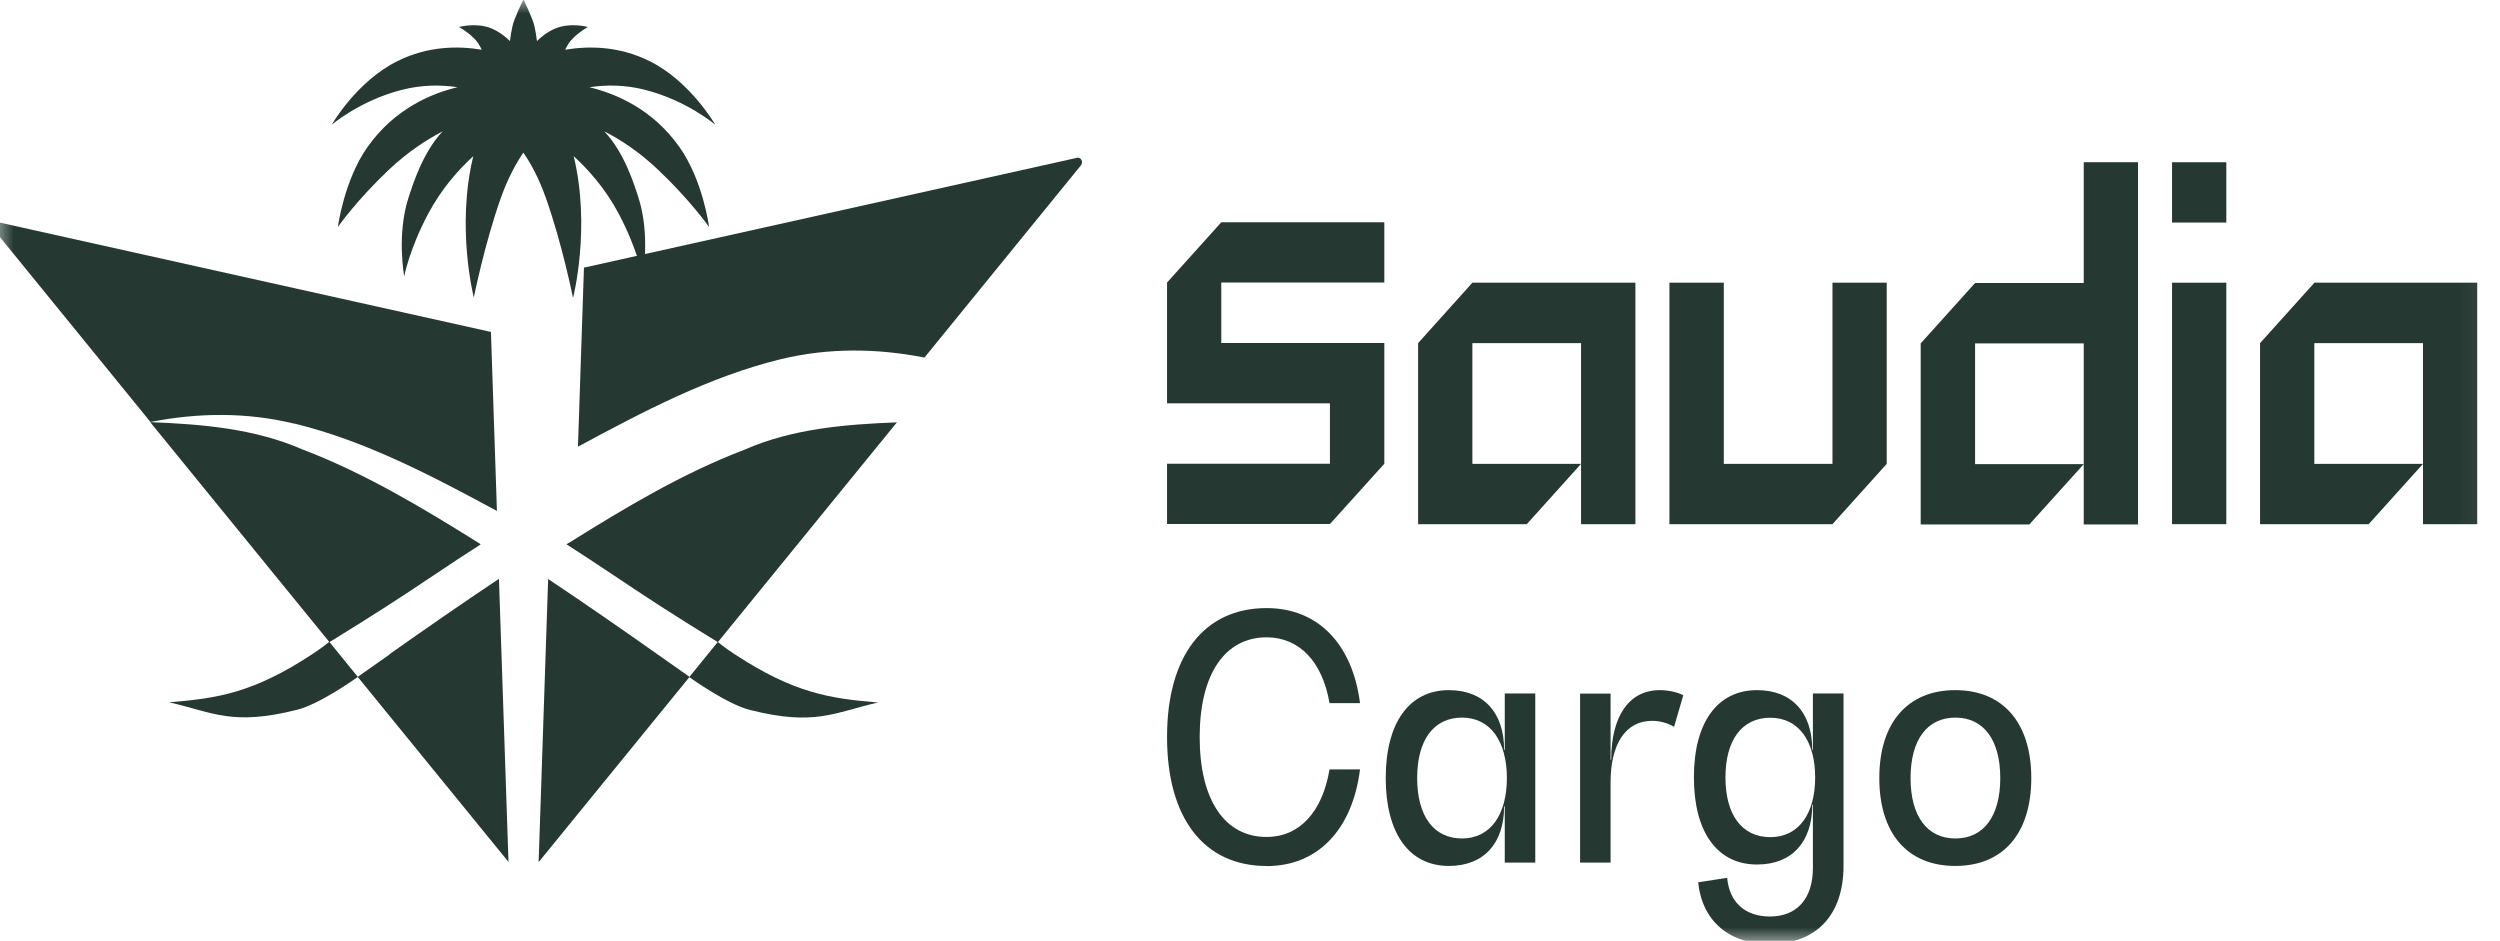
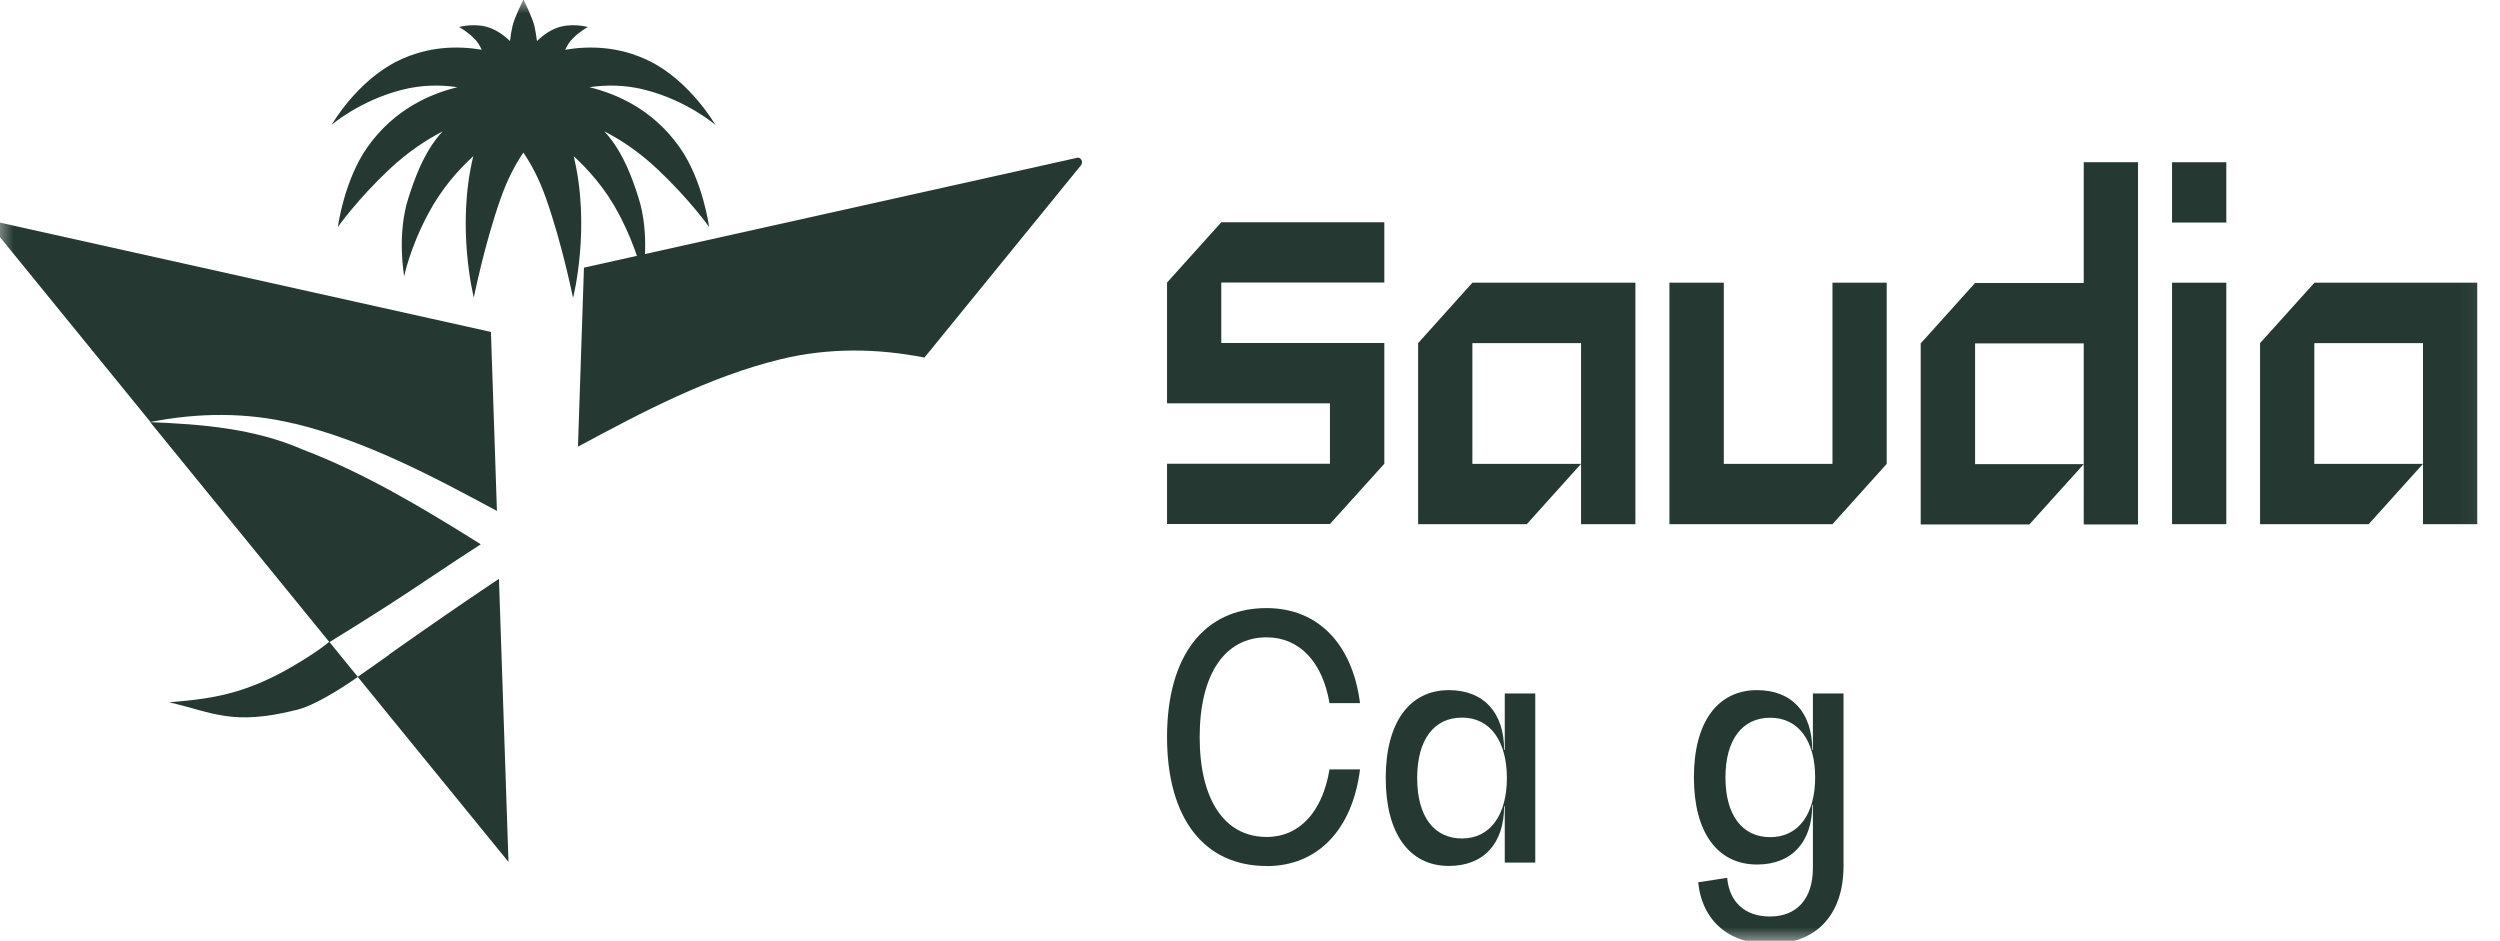
<svg xmlns="http://www.w3.org/2000/svg" width="93" height="35" viewBox="0 0 93 35" fill="none">
  <g clip-path="url(#clip0_191_190)">
    <mask id="mask0_191_190" style="mask-type:luminance" maskUnits="userSpaceOnUse" x="-1" y="-1" width="94" height="37">
      <path d="M92.933 -0.019H-0.266V35.142H92.933V-0.019Z" fill="white" />
    </mask>
    <g mask="url(#mask0_191_190)">
      <path d="M45.432 8.268H51.497V10.511H45.432V12.759H51.497V17.251L49.474 19.494H43.414V17.251H49.474V15.003H43.414V10.511L45.432 8.268Z" fill="#253932" />
      <path d="M52.754 12.764V19.499H56.796L58.815 17.256H54.773V12.764H58.815V17.256V19.499H60.837V10.516H54.773L52.754 12.764Z" fill="#253932" />
      <path d="M86.093 10.521L84.074 12.764V19.499H88.115L90.135 17.256H86.093V12.764H90.135V19.499H92.153V10.516H86.093V10.521Z" fill="#253932" />
      <path d="M77.515 10.527H73.473L71.45 12.775V19.51H75.492L77.515 17.266H73.473V12.775H77.515V17.266V19.51H79.534V6.035H77.515V10.527Z" fill="#253932" />
-       <path d="M68.168 17.256H64.126V10.516H62.103V19.499H68.168L70.186 17.256V10.516H68.168V17.256Z" fill="#253932" />
+       <path d="M68.168 17.256H64.126V10.516H62.103V19.499H68.168L70.186 17.256V10.516H68.168V17.256" fill="#253932" />
      <path d="M82.819 6.035H80.8V8.279H82.819V6.035Z" fill="#253932" />
      <path d="M82.819 10.516H80.8V19.499H82.819V10.516Z" fill="#253932" />
      <path d="M14.48 24.355L13.309 25.178L12.258 23.886C12.967 23.448 13.675 23.01 14.376 22.558C15.551 21.806 16.706 21.001 17.884 20.249C17.849 20.226 17.817 20.204 17.781 20.182C15.686 18.872 13.548 17.593 11.258 16.722C9.466 15.938 7.499 15.779 5.588 15.704L12.246 23.877C12.214 23.904 11.995 24.085 11.625 24.329C9.423 25.78 8.085 25.979 6.293 26.125C7.942 26.506 8.638 27.01 11.051 26.404C11.899 26.192 13.261 25.218 13.309 25.183L18.916 32.064L18.561 21.532C17.188 22.448 15.83 23.39 14.476 24.346L14.48 24.355Z" fill="#253932" />
      <path d="M10.945 15.755C13.592 16.397 16.061 17.698 18.486 19.008L18.263 12.348L-0.081 8.264C-0.229 8.233 -0.324 8.423 -0.225 8.547L5.597 15.698C7.377 15.348 9.177 15.33 10.945 15.76V15.755Z" fill="#253932" />
      <path d="M40.064 5.871L21.723 9.956L21.5 16.616C23.925 15.31 26.394 14.009 29.042 13.363C30.81 12.934 32.606 12.952 34.39 13.301L40.211 6.15C40.311 6.026 40.211 5.836 40.068 5.867L40.064 5.871Z" fill="#253932" />
      <path d="M21.321 11.068C21.321 11.068 21.986 8.461 21.341 5.81C21.878 6.301 22.519 7.01 23.017 7.952C23.714 9.271 23.909 10.28 23.909 10.28C23.909 10.28 24.2 8.731 23.746 7.337C23.599 6.881 23.228 5.673 22.48 4.886C23.065 5.186 23.762 5.633 24.466 6.301C25.665 7.43 26.378 8.443 26.378 8.443C26.378 8.443 26.155 6.709 25.275 5.47C24.267 4.045 22.902 3.483 21.926 3.244C22.535 3.155 23.248 3.146 24.013 3.346C25.57 3.748 26.609 4.642 26.609 4.642C26.609 4.642 25.677 3.014 24.148 2.266C23.013 1.708 21.898 1.704 21.026 1.85C21.098 1.695 21.185 1.553 21.301 1.438C21.568 1.164 21.87 1.005 21.87 1.005C21.87 1.005 21.225 0.823 20.664 1.058C20.373 1.177 20.146 1.359 19.975 1.527C19.955 1.354 19.923 1.173 19.883 0.978C19.816 0.677 19.501 0.04 19.473 -0.018C19.445 0.036 19.127 0.677 19.063 0.978C19.019 1.173 18.991 1.354 18.971 1.527C18.8 1.359 18.573 1.182 18.283 1.058C17.721 0.823 17.076 1.005 17.076 1.005C17.076 1.005 17.379 1.164 17.645 1.438C17.761 1.553 17.849 1.695 17.92 1.85C17.048 1.704 15.933 1.708 14.799 2.266C13.269 3.014 12.338 4.642 12.338 4.642C12.338 4.642 13.377 3.748 14.934 3.346C15.702 3.146 16.415 3.155 17.02 3.244C16.045 3.478 14.679 4.045 13.671 5.47C12.796 6.709 12.569 8.443 12.569 8.443C12.569 8.443 13.281 7.43 14.48 6.301C15.185 5.638 15.882 5.191 16.467 4.886C15.722 5.673 15.352 6.881 15.201 7.337C14.747 8.731 15.037 10.28 15.037 10.28C15.037 10.28 15.229 9.266 15.929 7.952C16.427 7.014 17.068 6.301 17.606 5.81C16.961 8.461 17.626 11.068 17.626 11.068C17.626 11.068 18.028 9.058 18.633 7.359C18.892 6.633 19.187 6.089 19.469 5.678C19.752 6.089 20.047 6.633 20.305 7.359C20.911 9.063 21.313 11.068 21.313 11.068H21.321Z" fill="#253932" />
-       <path d="M21.176 20.181C21.14 20.203 21.108 20.225 21.072 20.247C22.251 20.999 23.406 21.8 24.581 22.557C25.281 23.008 25.99 23.451 26.699 23.885L25.648 25.177L24.477 24.354C23.123 23.398 21.765 22.455 20.391 21.539L20.037 32.071L25.644 25.19C25.692 25.225 27.049 26.199 27.901 26.411C30.314 27.018 31.011 26.513 32.66 26.133C30.868 25.986 29.534 25.783 27.328 24.336C26.958 24.093 26.739 23.911 26.707 23.885L33.365 15.711C31.453 15.787 29.486 15.941 27.694 16.729C25.405 17.601 23.266 18.88 21.172 20.19L21.176 20.181Z" fill="#253932" />
      <path d="M47.117 32.215C44.788 32.215 43.414 30.436 43.414 27.418C43.414 24.4 44.788 22.621 47.117 22.621C49.024 22.621 50.31 23.948 50.593 26.157H49.458C49.196 24.616 48.336 23.709 47.117 23.709C45.56 23.709 44.628 25.086 44.628 27.422C44.628 29.759 45.56 31.135 47.117 31.135C48.343 31.135 49.196 30.201 49.458 28.621H50.593C50.31 30.869 49.016 32.219 47.117 32.219V32.215Z" fill="#253932" />
      <path d="M57.112 32.09H55.977V29.992H55.953C55.953 31.381 55.192 32.213 53.898 32.213C52.421 32.213 51.549 31.001 51.549 28.943C51.549 26.886 52.425 25.673 53.898 25.673C55.192 25.673 55.953 26.505 55.953 27.894H55.977V25.797H57.112V32.09ZM56.056 28.943C56.056 27.58 55.443 26.695 54.388 26.695C53.333 26.695 52.719 27.527 52.719 28.943C52.719 30.359 53.333 31.191 54.388 31.191C55.443 31.191 56.056 30.306 56.056 28.943Z" fill="#253932" />
-       <path d="M62.617 25.868L62.275 27.04C62.06 26.903 61.753 26.815 61.459 26.815C60.483 26.815 59.914 27.66 59.914 29.098V32.09H58.779V25.801H59.914V28.262H59.937C59.937 26.633 60.606 25.673 61.745 25.673C62.064 25.673 62.394 25.748 62.621 25.863L62.617 25.868Z" fill="#253932" />
      <path d="M68.579 25.801V32.213C68.579 34.032 67.568 35.116 65.84 35.116C64.318 35.116 63.319 34.258 63.172 32.82L64.251 32.656C64.33 33.563 64.92 34.094 65.84 34.094C66.851 34.094 67.44 33.426 67.44 32.289V29.939H67.416C67.416 31.328 66.656 32.16 65.362 32.16C63.885 32.16 63.013 30.961 63.013 28.917C63.013 26.872 63.888 25.673 65.362 25.673C66.656 25.673 67.416 26.505 67.416 27.894H67.44V25.797H68.575L68.579 25.801ZM67.524 28.921C67.524 27.571 66.911 26.7 65.856 26.7C64.8 26.7 64.187 27.532 64.187 28.921C64.187 30.311 64.8 31.142 65.856 31.142C66.911 31.142 67.524 30.271 67.524 28.921Z" fill="#253932" />
-       <path d="M69.91 28.943C69.91 26.886 70.965 25.673 72.737 25.673C74.509 25.673 75.564 26.886 75.564 28.943C75.564 31.001 74.521 32.213 72.737 32.213C70.953 32.213 69.91 31.001 69.91 28.943ZM74.41 28.943C74.41 27.532 73.796 26.695 72.741 26.695C71.686 26.695 71.073 27.527 71.073 28.943C71.073 30.359 71.686 31.191 72.741 31.191C73.796 31.191 74.41 30.359 74.41 28.943Z" fill="#253932" />
    </g>
  </g>
  <defs>
    <clipPath id="clip0_191_190">
      <rect width="93" height="35" fill="white" />
    </clipPath>
  </defs>
</svg>